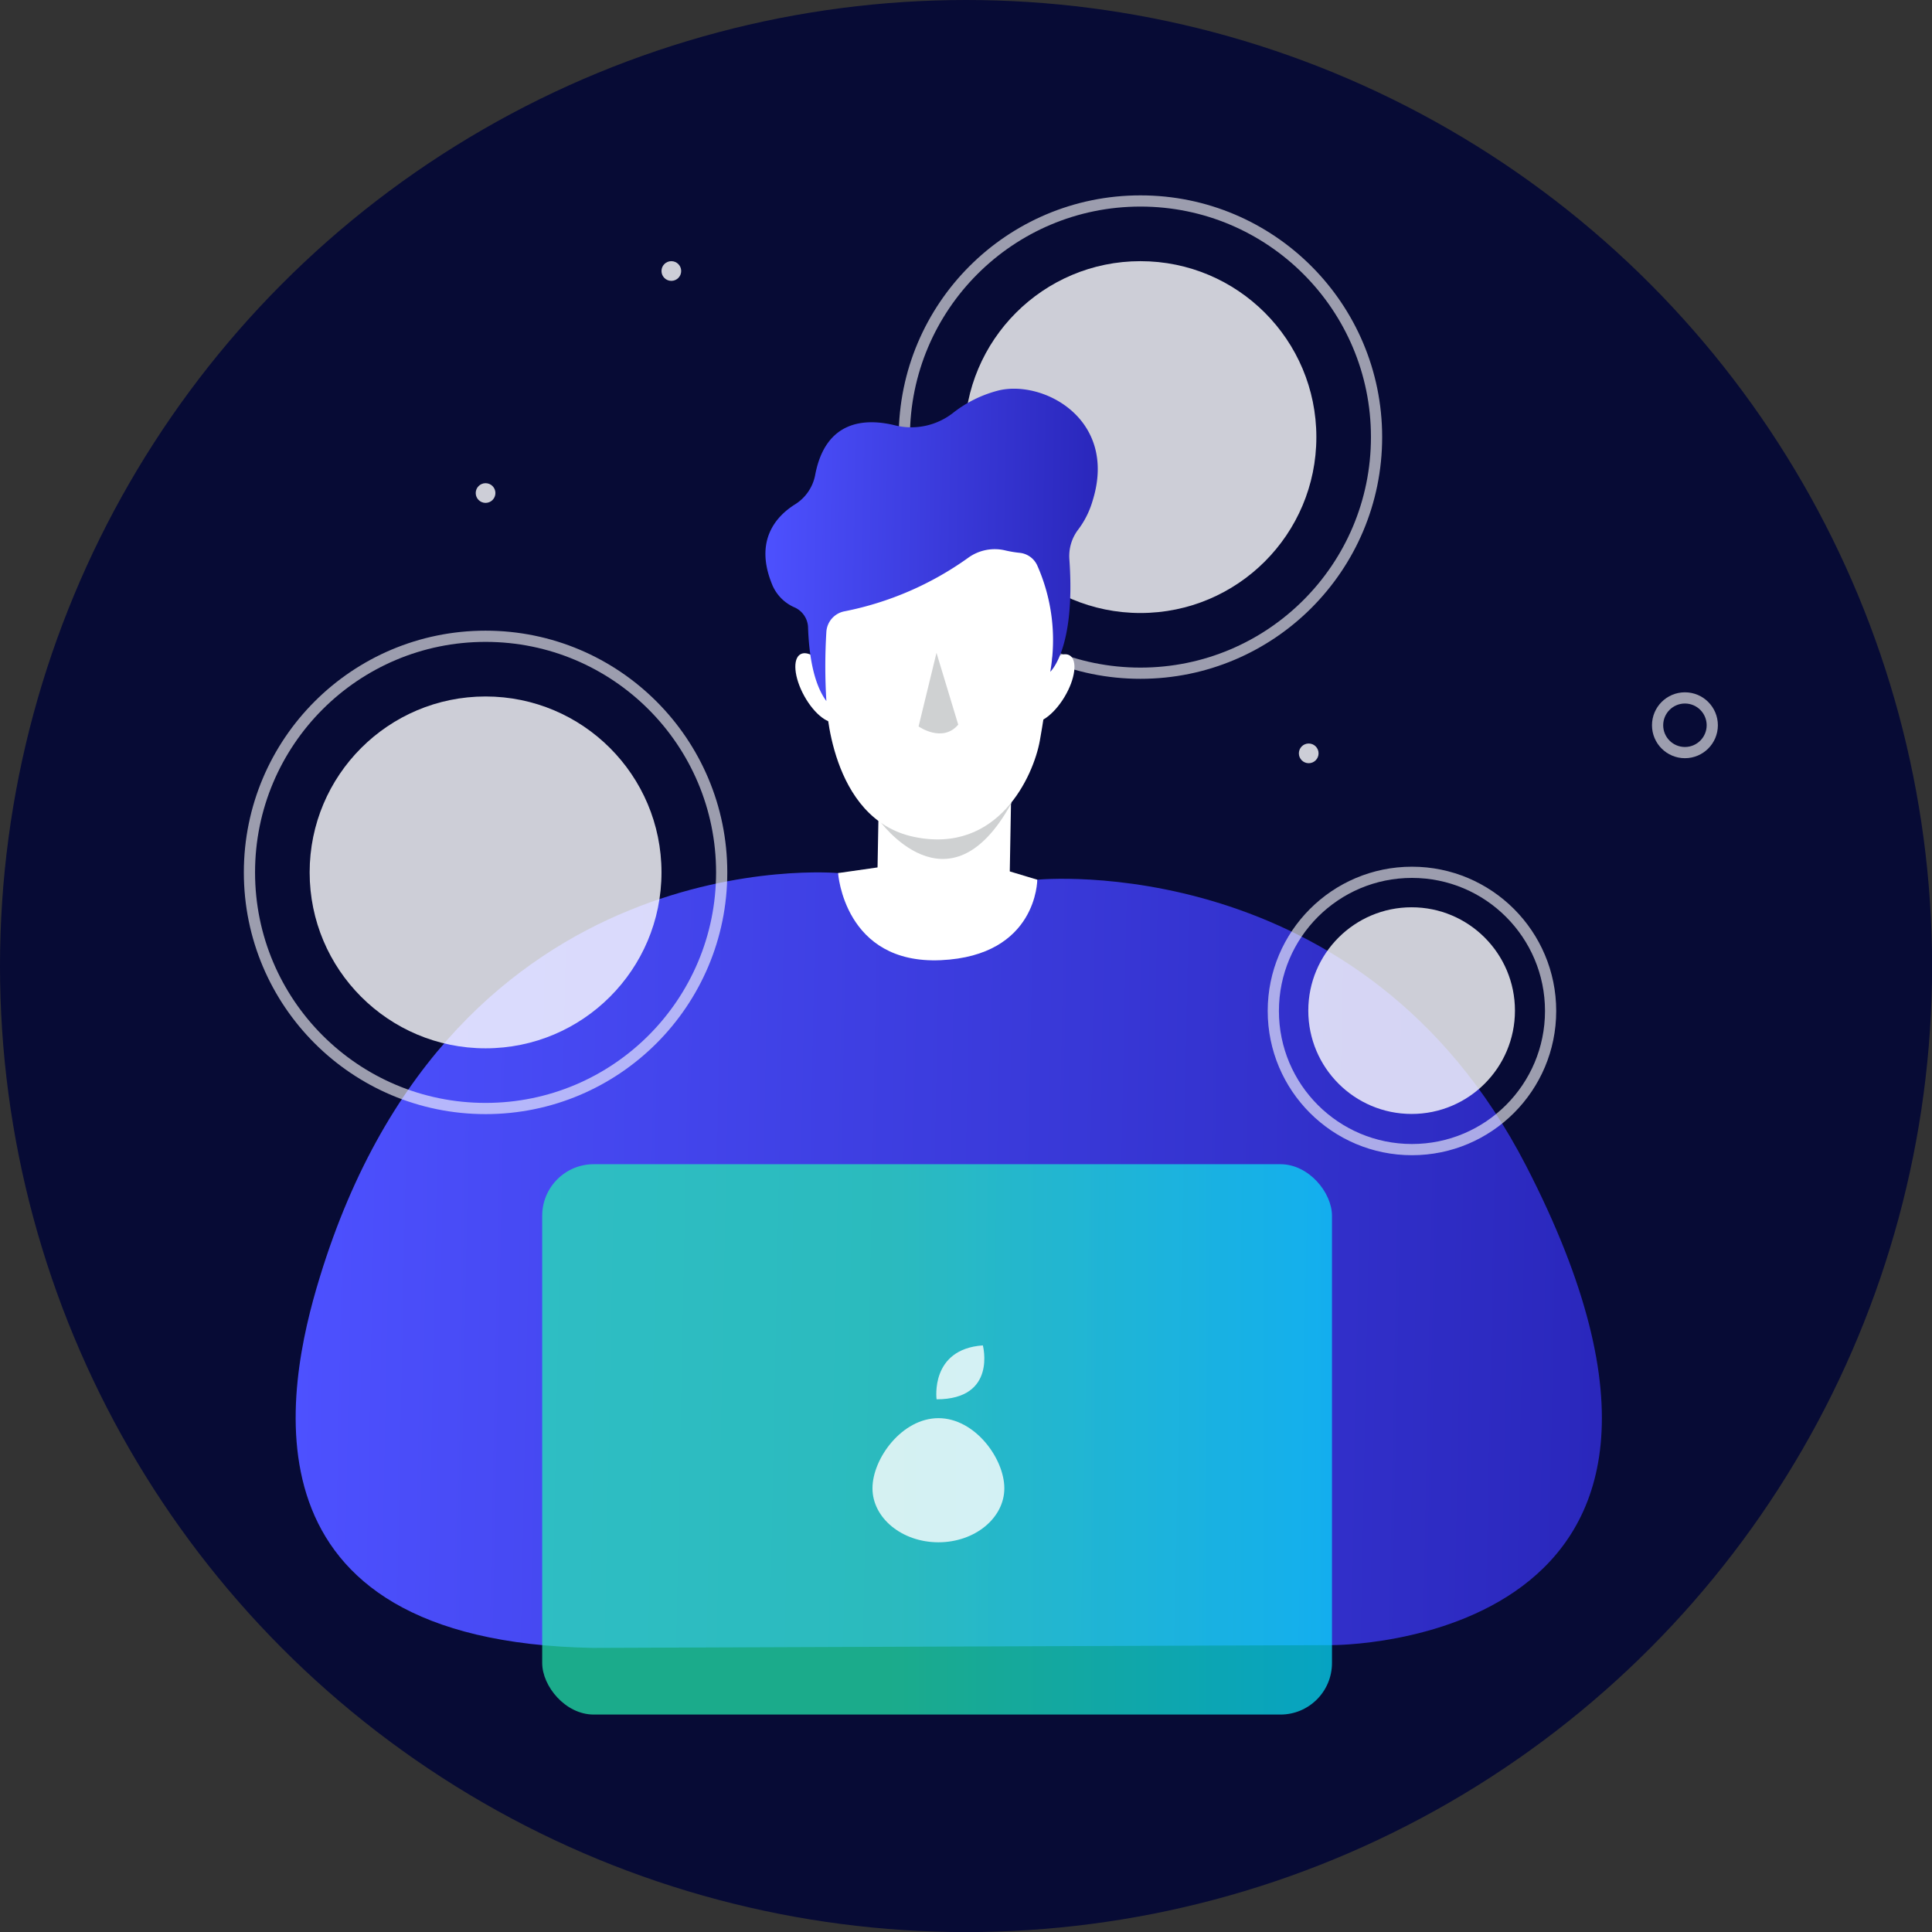
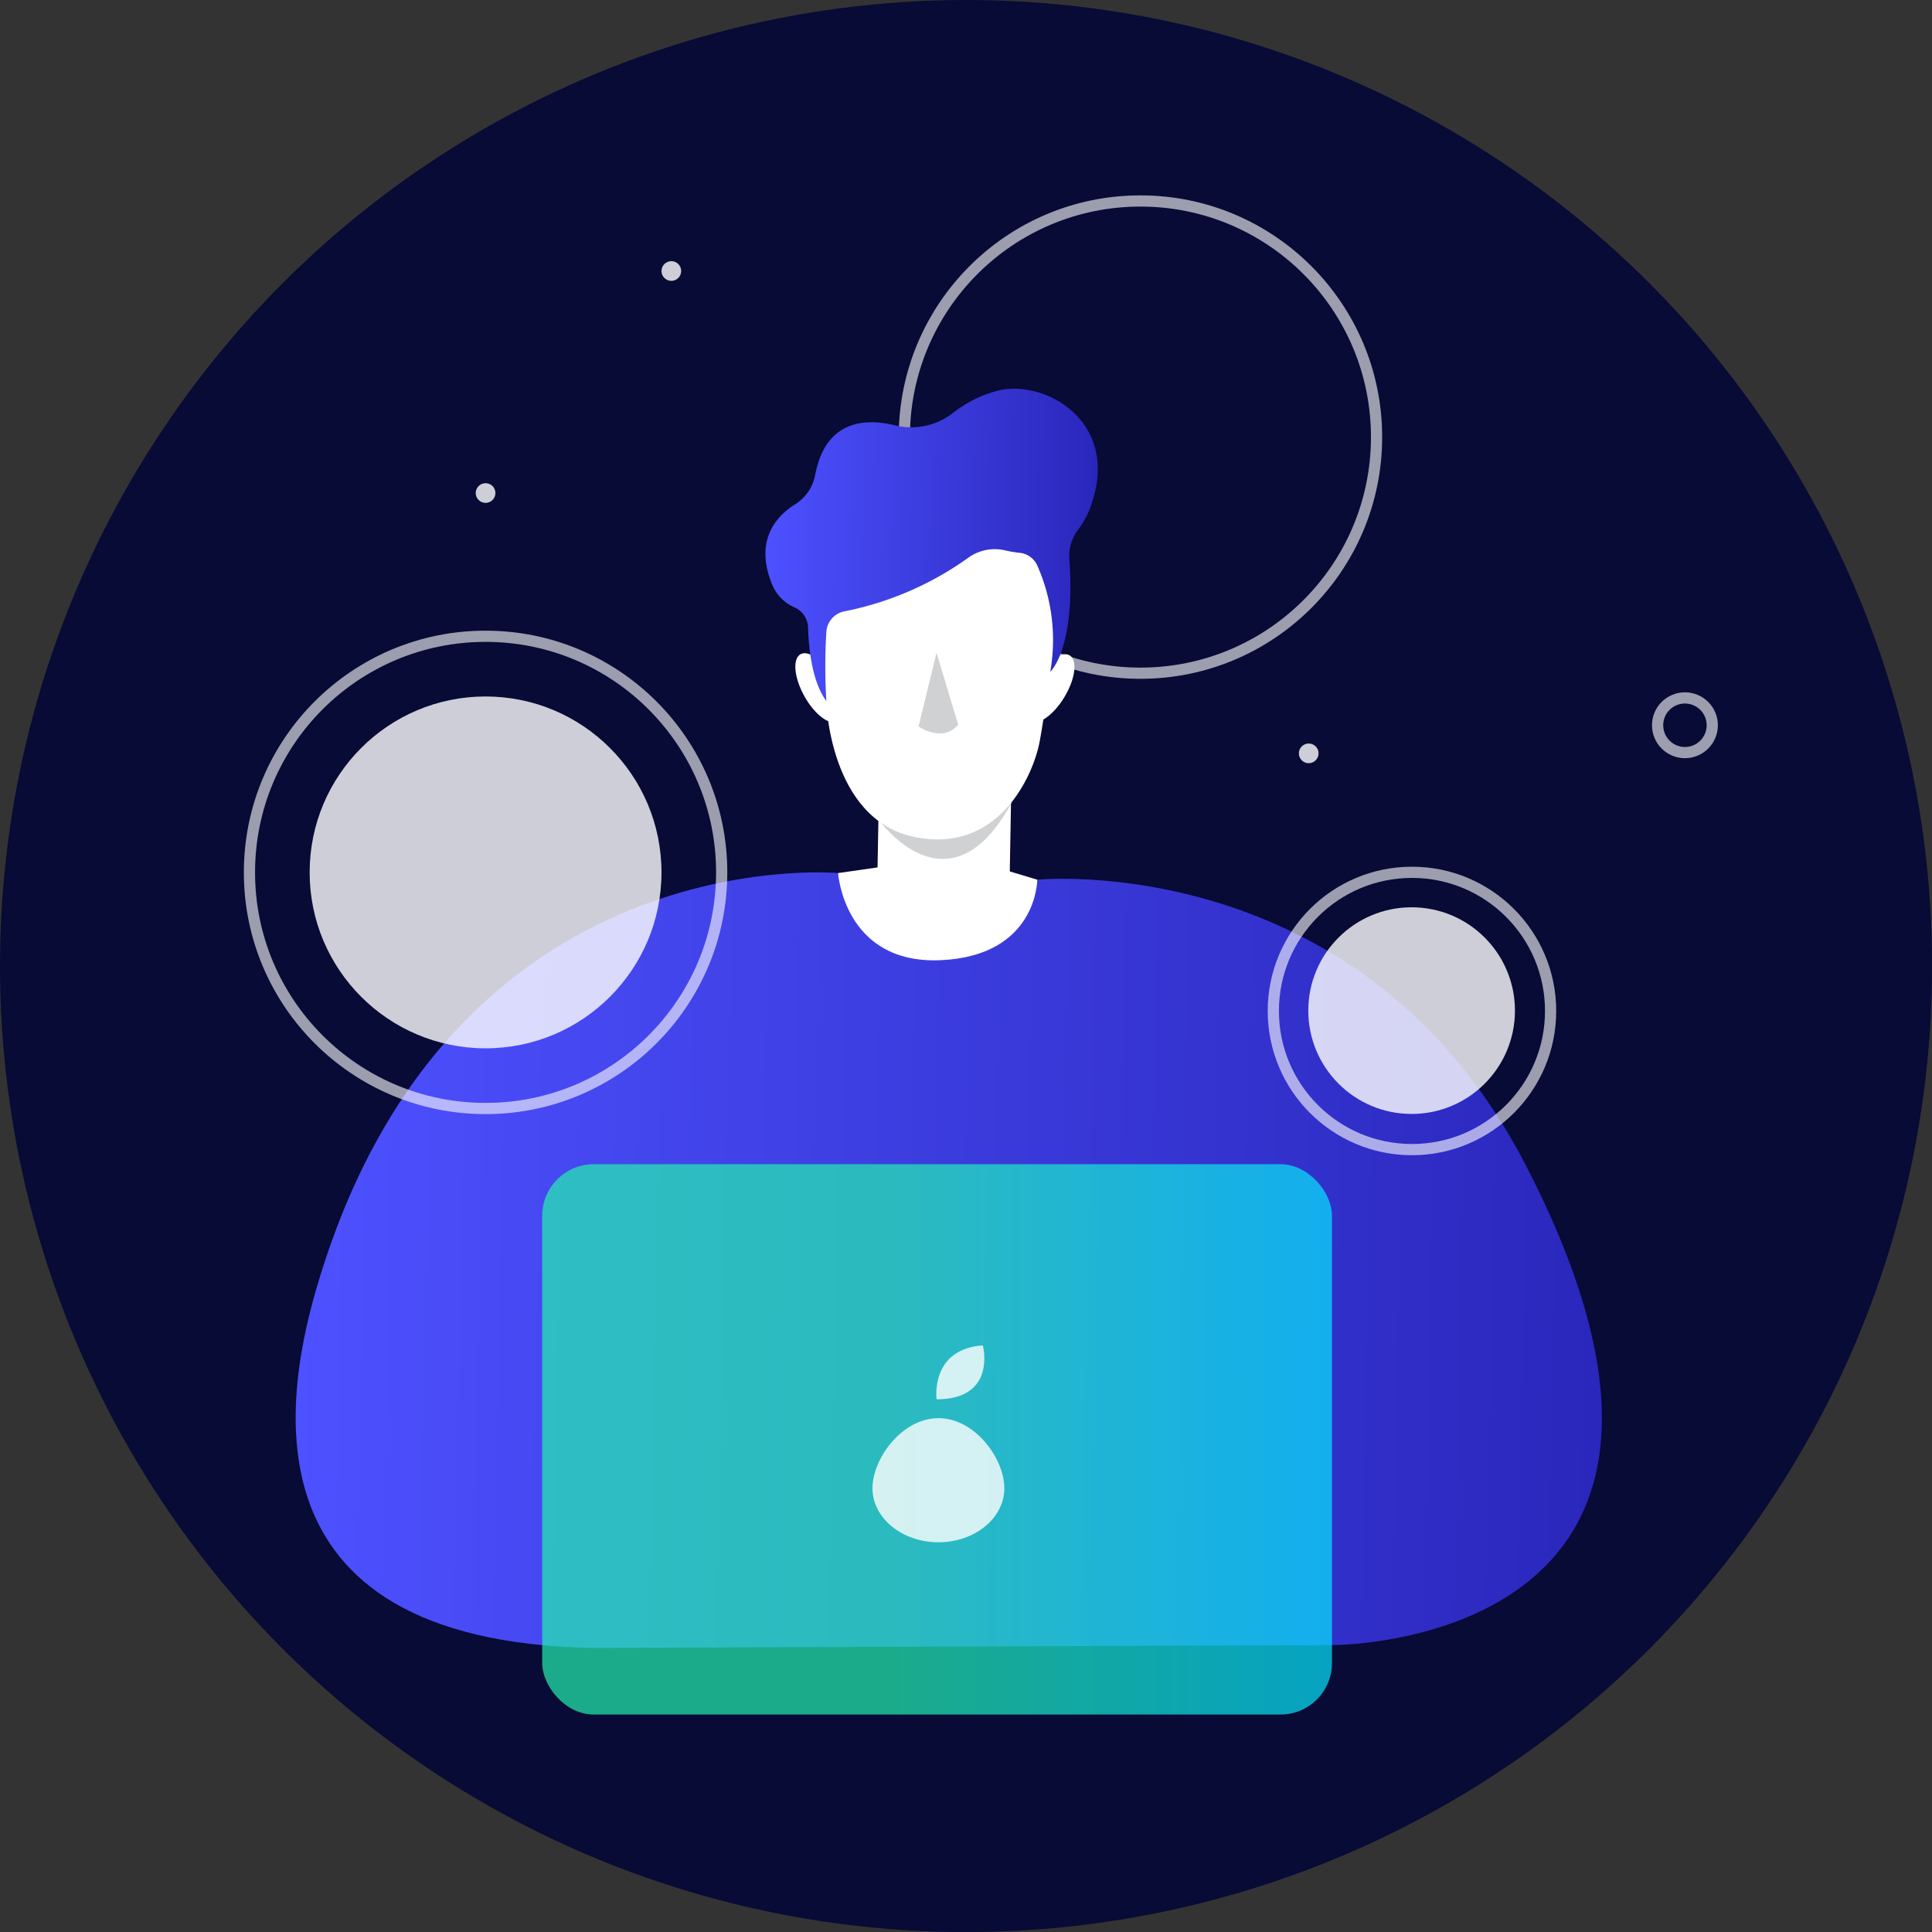
<svg xmlns="http://www.w3.org/2000/svg" xmlns:xlink="http://www.w3.org/1999/xlink" viewBox="0 0 227.55 227.55">
  <rect x="0" y="0" width="227.55" height="227.55" fill="#333333" stroke="none" />
  <defs>
    <style>.cls-1,.cls-15,.cls-8{fill:none;}.cls-2{isolation:isolate;}.cls-3{clip-path:url(#clip-path);}.cls-14,.cls-4,.cls-6,.cls-7{opacity:0.8;}.cls-4{fill:url(#linear-gradient);}.cls-5{clip-path:url(#clip-path-2);}.cls-6{fill:url(#linear-gradient-2);}.cls-7{fill:url(#linear-gradient-3);}.cls-15,.cls-8{stroke:#fff;stroke-miterlimit:10;opacity:0.6;}.cls-8{stroke-width:1.11px;}.cls-9{fill:#070b35;}.cls-10{fill:url(#linear-gradient-4);}.cls-11,.cls-14{fill:#fff;}.cls-12{fill:#cfd1d2;mix-blend-mode:multiply;}.cls-13{opacity:0.7;fill:url(#linear-gradient-5);}.cls-15{stroke-width:1.32px;}.cls-16{fill:url(#linear-gradient-6);}</style>
    <clipPath id="clip-path">
      <rect class="cls-1" x="-1188.66" y="-757.08" width="916.83" height="583.44" />
    </clipPath>
    <linearGradient id="linear-gradient" x1="4137.6" y1="-4883.95" x2="3830.38" y2="-5627.95" gradientTransform="translate(4830.34 3723.05) rotate(-86.96)" gradientUnits="userSpaceOnUse">
      <stop offset="0" stop-color="#24edac" />
      <stop offset="0.47" stop-color="#06e2fc" />
      <stop offset="0.54" stop-color="#0bd8fc" />
      <stop offset="0.66" stop-color="#19bcfc" />
      <stop offset="0.82" stop-color="#2f8ffc" />
      <stop offset="1" stop-color="#4d52fc" />
      <stop offset="1" stop-color="#4d51fc" />
    </linearGradient>
    <clipPath id="clip-path-2">
      <rect class="cls-1" x="-64.3" y="-757.08" width="1880.04" height="583.44" />
    </clipPath>
    <linearGradient id="linear-gradient-2" x1="5474.27" y1="163.09" x2="4842.16" y2="163.09" gradientTransform="matrix(0.58, 0.81, -0.81, 0.58, -2832.44, -4515.13)" gradientUnits="userSpaceOnUse">
      <stop offset="0" stop-color="#24ebaa" />
      <stop offset="0.47" stop-color="#06e0fa" />
      <stop offset="0.54" stop-color="#0bd6fa" />
      <stop offset="0.66" stop-color="#19bafa" />
      <stop offset="0.82" stop-color="#2f8dfa" />
      <stop offset="1" stop-color="#4d51fa" />
    </linearGradient>
    <linearGradient id="linear-gradient-3" x1="4956.95" y1="167.18" x2="5517.34" y2="167.18" gradientTransform="translate(-2754.78 -4635.87) rotate(55.86)" xlink:href="#linear-gradient-2" />
    <linearGradient id="linear-gradient-4" x1="36.37" y1="222.98" x2="190.19" y2="222.98" gradientTransform="matrix(1, 0.02, -0.02, 1, 2.85, -76.05)" gradientUnits="userSpaceOnUse">
      <stop offset="0" stop-color="#4d51ff" />
      <stop offset="1" stop-color="#2a27bc" />
    </linearGradient>
    <linearGradient id="linear-gradient-5" x1="63.86" y1="169.53" x2="156.88" y2="169.53" gradientUnits="userSpaceOnUse">
      <stop offset="0.44" stop-color="#24f0b0" />
      <stop offset="1" stop-color="#06e5ff" />
    </linearGradient>
    <linearGradient id="linear-gradient-6" x1="89.82" y1="138.29" x2="128.8" y2="138.29" xlink:href="#linear-gradient-4" />
  </defs>
  <title>GBE_online</title>
  <g class="cls-2">
    <g id="Layer_1" data-name="Layer 1">
      <g class="cls-3">
        <path class="cls-4" d="M-750.8-989.65S-689.69-100.07,61.27,18.94l8-979.42Z" />
      </g>
      <g class="cls-5">
-         <path class="cls-6" d="M441.54-126.76S79-556.93-347.7-337.75L13.11,163.93Z" />
+         <path class="cls-6" d="M441.54-126.76S79-556.93-347.7-337.75L13.11,163.93" />
        <path class="cls-7" d="M377.2-148.9s-333.59-306.63-680.85-160L3.62,159.86Z" />
        <path class="cls-8" d="M378.94-131.3s-333.59-306.62-680.85-160L5.36,177.46Z" />
      </g>
      <circle class="cls-9" cx="113.78" cy="113.78" r="113.78" />
      <path class="cls-10" d="M98.71,102.83s-45.24-4.18-61.06,47.65c-4,13-10.08,42.84,32.18,43.61l87.05-.33s52.15.31,22.86-56.46c-19.34-37.48-57.57-33.69-57.57-33.69Z" />
      <ellipse class="cls-11" cx="96.48" cy="81" rx="2" ry="4.52" transform="translate(-27.16 56.85) rotate(-28.96)" />
      <ellipse class="cls-11" cx="123.66" cy="81.06" rx="4.52" ry="2" transform="translate(-9.56 145.22) rotate(-58.96)" />
      <polygon class="cls-11" points="103.56 91.08 103.29 105.78 118.87 106.06 119.24 85.42 103.56 91.08" />
      <path class="cls-11" d="M103.46,102.15l-4.75.68s.71,10.77,12.09,10.26,11.37-9.48,11.37-9.48l-3.32-1Z" />
      <path class="cls-12" d="M103.49,95.05l0,1.49s8.2,11.59,15.62-1.92l0-2.64Z" />
      <path class="cls-11" d="M97.31,82.56s.34,13.89,10.31,16,14.11-7.21,14.85-11.32,1.2-8.16,1.2-8.16L125,71.29l-2.92-12.06L109.7,60.8,97.36,63.33l-1.3,12.52,1.25,6.71" />
      <rect class="cls-13" x="63.86" y="137.12" width="93.02" height="64.82" rx="6.07" />
-       <circle class="cls-14" cx="134.32" cy="51.48" r="20.72" />
      <circle class="cls-14" cx="79.07" cy="31.92" r="1.16" />
      <circle class="cls-14" cx="57.19" cy="58.07" r="1.16" />
      <circle class="cls-14" cx="154.14" cy="88.73" r="1.16" />
      <circle class="cls-15" cx="134.32" cy="51.48" r="27.81" />
      <circle class="cls-14" cx="57.19" cy="102.75" r="20.72" />
      <circle class="cls-15" cx="57.19" cy="102.75" r="27.81" />
      <circle class="cls-14" cx="166.26" cy="119.03" r="12.17" />
      <circle class="cls-15" cx="166.3" cy="119.07" r="16.33" />
      <path class="cls-16" d="M117.34,46.06a14.44,14.44,0,0,0-5,2.5,8,8,0,0,1-6.83,1.56C102,49.23,97.22,49.39,96,56a5.23,5.23,0,0,1-2.37,3.41c-2.12,1.33-4.81,4.15-2.73,9.33a5,5,0,0,0,2.64,2.78,2.68,2.68,0,0,1,1.63,2.32c.1,3.1.6,6.63,2.16,8.73a66.75,66.75,0,0,1,0-8.16A2.63,2.63,0,0,1,99.47,72,37.48,37.48,0,0,0,114,65.72a5.33,5.33,0,0,1,4.41-.89,13.2,13.2,0,0,0,1.67.28,2.56,2.56,0,0,1,2.07,1.45,21.64,21.64,0,0,1,1.55,12.56s3-2.68,2.25-13.24A5.14,5.14,0,0,1,127,62.36,10.44,10.44,0,0,0,128.68,59C131.75,49.22,122.58,44.55,117.34,46.06Z" />
      <path class="cls-12" d="M110.3,76.89l2.56,8.46c-1.86,2.19-4.67.21-4.67.21Z" />
      <path class="cls-14" d="M118.29,175.29c0,3.51-3.48,6.36-7.76,6.36s-7.77-2.85-7.77-6.36,3.48-8.26,7.77-8.26S118.29,171.78,118.29,175.29Z" />
      <path class="cls-14" d="M110.31,164.81s-.8-5.91,5.45-6.35C115.76,158.46,117.45,164.81,110.31,164.81Z" />
      <circle class="cls-15" cx="198.45" cy="85.42" r="3.22" />
    </g>
  </g>
</svg>